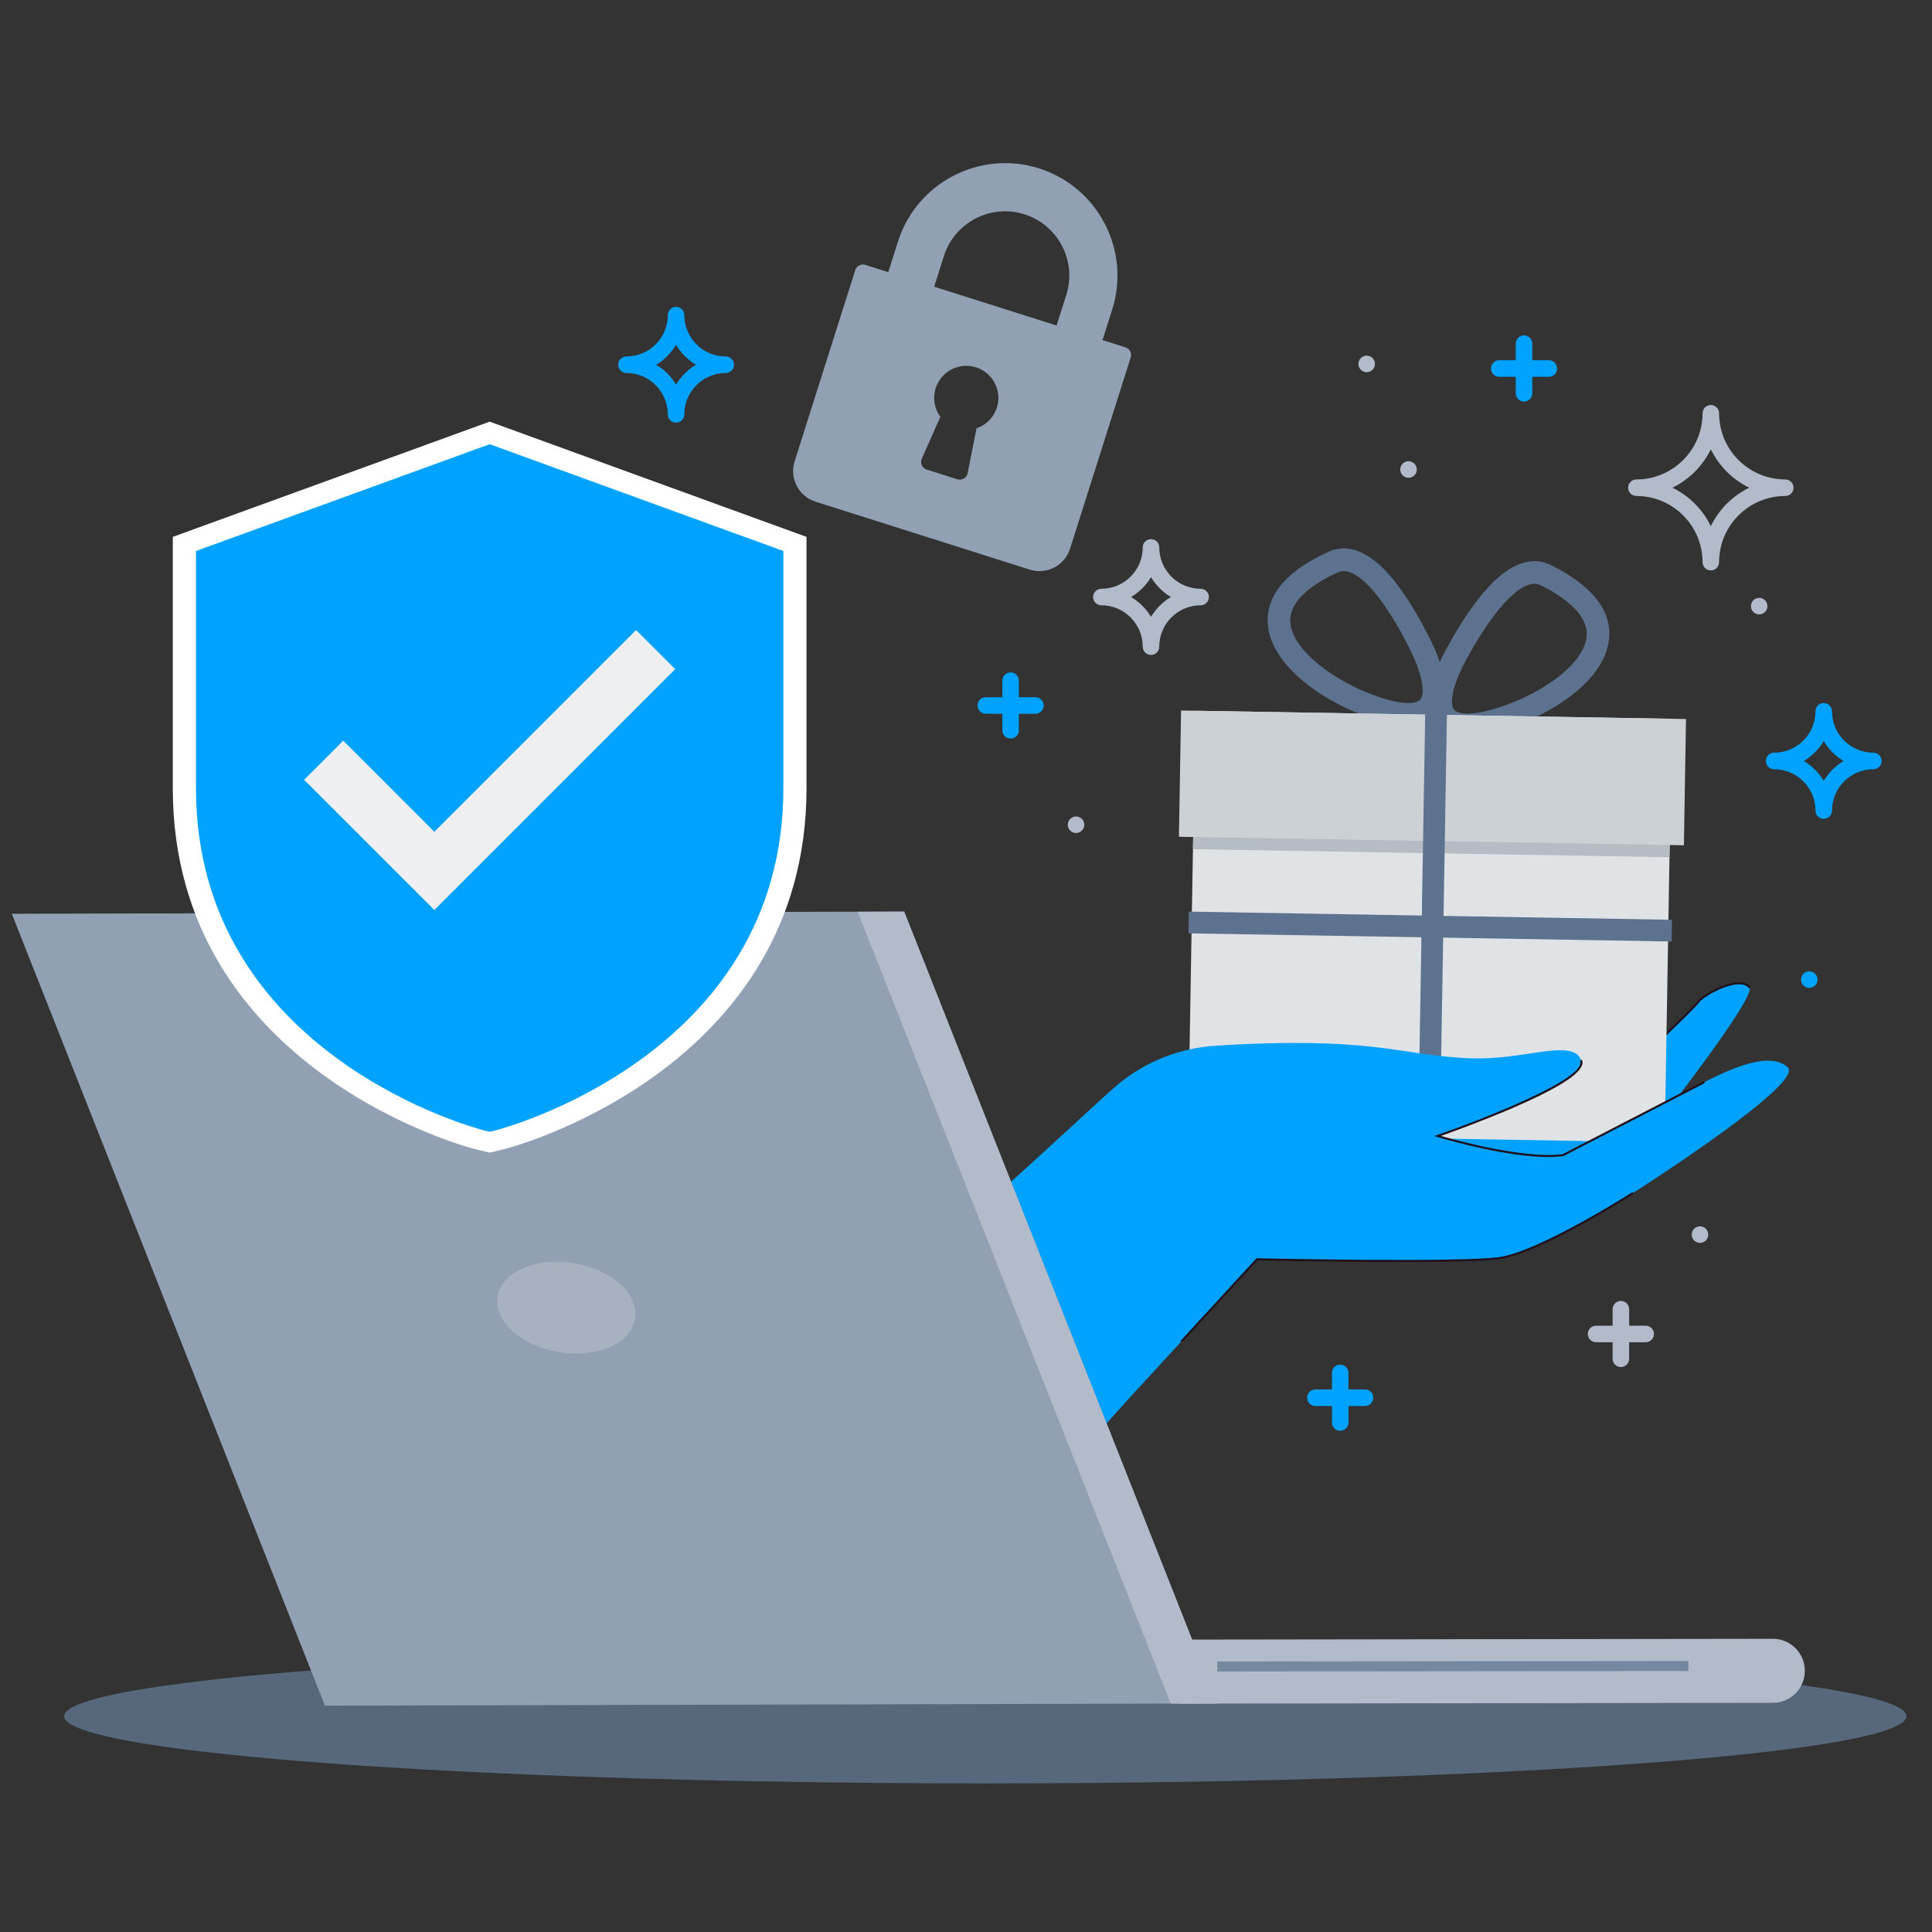
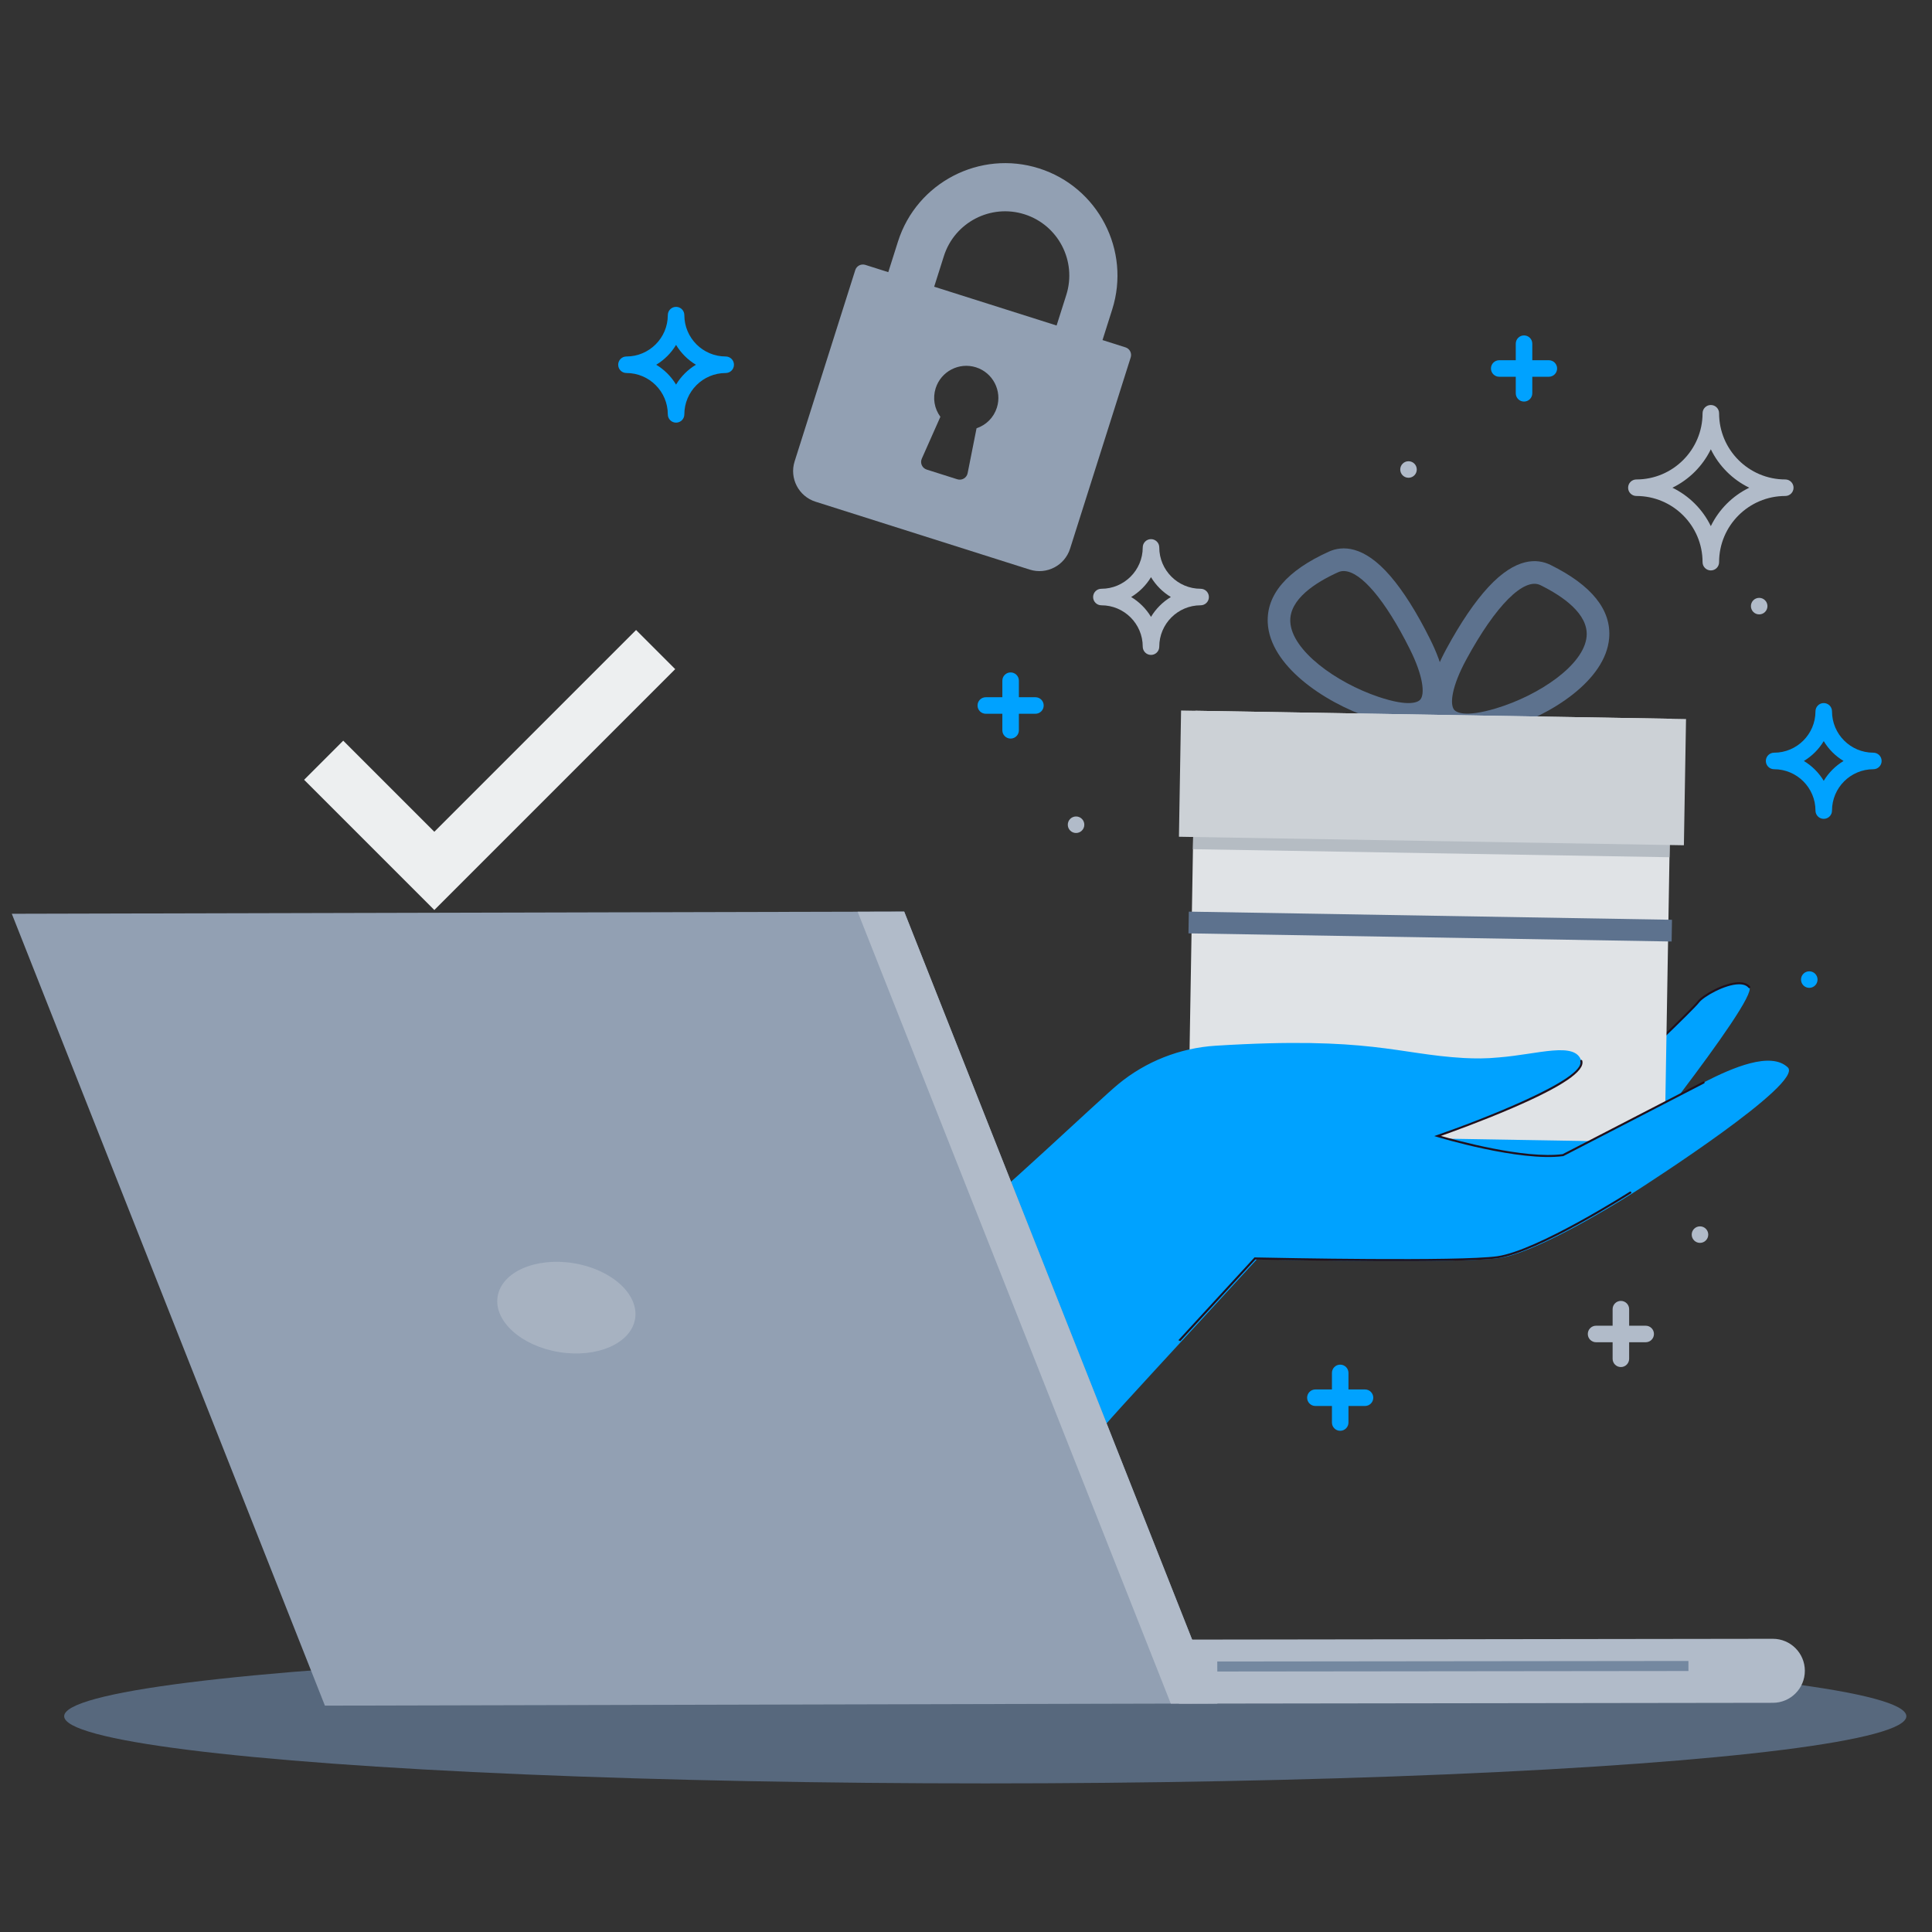
<svg xmlns="http://www.w3.org/2000/svg" id="Layer_1" version="1.1" viewBox="0 0 140 140">
  <rect x="0" y="0" width="140" height="140" fill="#333333" stroke="none" />
  <defs>
    <style>
      .st0 {
        fill: #57687d;
      }

      .st1 {
        fill: #20111d;
      }

      .st2 {
        fill: #7488a0;
      }

      .st3 {
        fill: #92a0b3;
      }

      .st4 {
        fill: #edeff0;
      }

      .st5 {
        fill: #5d728e;
      }

      .st6 {
        fill: #ccd1d6;
      }

      .st7 {
        fill: #b1bbc9;
      }

      .st8 {
        fill: #fff;
      }

      .st9 {
        fill: #e0e3e6;
      }

      .st10 {
        opacity: .19;
      }

      .st11 {
        fill: #b5bcc3;
      }

      .st12 {
        fill: #00a2ff;
      }
    </style>
  </defs>
  <ellipse class="st0" cx="71.396" cy="124.364" rx="66.746" ry="4.868" />
  <g>
    <path class="st12" d="M123.067,72.598c.465-.605,2.998-1.926,3.695-1.064.697.862-10.472,14.729-10.472,14.729,0,0-8.763,1.413-8.959,1.311-.196-.102-6.018-1.842-6.095-1.982-.077-.14.654-6.464.654-6.464,0,0,4.382-3.672,6.248-5.242,1.865-1.57,5.02-4.561,5.598-3.661.578.899-6.794,10.066-6.794,10.066l3.15-1.548s4.581-4.291,5.552-5.58c.971-1.288,4.053-4.043,4.888-3.446.835.598-4.715,8.372-4.715,8.372l2.317-.661s4.469-4.225,4.934-4.83Z" />
    <path class="st1" d="M123.008,72.553c.351-.457,1.923-1.364,2.992-1.377.374-.005.65.1.821.311.026.032.021.079-.011.105-.032.026-.079.021-.105-.011-.141-.174-.377-.26-.703-.256-1.009.012-2.547.892-2.875,1.318-.463.603-4.759,4.666-4.941,4.839l-.013.013-2.539.725.124-.174c.014-.019,1.401-1.965,2.668-3.959,2.281-3.589,2.203-4.209,2.063-4.309-.741-.529-3.736,2.039-4.785,3.43-.964,1.279-5.514,5.546-5.56,5.589l-.018.012-3.452,1.696.211-.262c.018-.023,1.863-2.318,3.612-4.694,3.169-4.302,3.278-5.13,3.178-5.286-.046-.072-.113-.113-.205-.126-.759-.109-2.827,1.683-4.337,2.992-.338.293-.657.569-.946.813-1.775,1.494-5.881,4.934-6.225,5.223-.279,2.415-.674,6.025-.656,6.384l.003.002c.271.142,2.542.847,4.061,1.319,1.224.381,1.921.598,1.997.637.036.019.05.064.031.1-.019.037-.064.051-.1.032-.072-.036-.995-.323-1.972-.627-2.969-.922-3.856-1.215-4.086-1.335-.041-.021-.061-.037-.068-.05-.077-.14.371-4.138.645-6.508l.003-.029.023-.019c.044-.037,4.404-3.69,6.248-5.242.289-.243.607-.519.944-.811,1.701-1.474,3.629-3.145,4.456-3.027.135.019.239.085.309.194.096.15.389.605-3.183,5.455-1.407,1.91-2.875,3.769-3.408,4.438l2.841-1.396c.218-.205,4.598-4.319,5.535-5.563.868-1.152,3.93-4.02,4.934-3.497.02.01.039.022.057.035.249.178.309.839-2.024,4.511-1.05,1.652-2.182,3.271-2.55,3.792l2.095-.598c.269-.255,4.469-4.232,4.913-4.809Z" />
  </g>
  <path class="st5" d="M99.346,52.039c-3.497-1.183-7.329-3.848-7.48-6.904-.101-2.049,1.388-3.785,4.427-5.161h0c.962-.435,2.515-.482,4.455,1.767.943,1.093,1.91,2.627,2.875,4.56.88,1.761,1.685,4.141.525,5.471-.484.556-1.197.825-2.154.809-.736-.012-1.616-.193-2.649-.543ZM96.968,41.465c-1.627.736-3.548,1.957-3.468,3.59.103,2.088,3.32,4.403,6.371,5.435,2.312.782,2.915.358,3.045.209.34-.39.238-1.675-.756-3.665-1.774-3.551-3.548-5.632-4.771-5.653-.149-.003-.29.025-.421.085Z" />
  <path class="st5" d="M104.105,52.464c-1.114-1.369-.229-3.72.71-5.451,1.03-1.899,2.049-3.4,3.028-4.461,2.014-2.183,3.565-2.083,4.512-1.616h0c2.991,1.477,4.421,3.263,4.25,5.307-.254,3.049-4.174,5.583-7.708,6.648-1.044.314-1.929.466-2.665.453-.957-.016-1.66-.309-2.126-.881ZM111.629,42.404c-1.194-.59-3.254,1.476-5.377,5.39-1.061,1.956-1.206,3.236-.879,3.638.125.153.713.598,3.05-.106,3.083-.929,6.376-3.134,6.55-5.217.136-1.63-1.744-2.914-3.345-3.705h0Z" />
  <rect class="st9" x="86.354" y="51.793" width="34.536" height="30.698" transform="translate(206.097 136.022) rotate(-179.034)" />
  <rect class="st11" x="99.214" y="39.985" width="9.149" height="34.536" transform="translate(44.794 160.062) rotate(-89.034)" />
  <rect class="st6" x="85.506" y="51.795" width="36.596" height="9.149" transform="translate(206.642 114.48) rotate(-179.034)" />
-   <rect class="st5" x="103.02" y="51.351" width="1.575" height="31.143" transform="translate(206.472 135.586) rotate(-179.034)" />
  <rect class="st5" x="102.853" y="49.634" width="1.575" height="35.017" transform="translate(172.52 -35.351) rotate(90.966)" />
  <path class="st12" d="M68.063,90.136c1.078,4.054,2.633,15.062,11.926,13.237,1.067-1.264,5.468-5.985,11.093-12.12,2.69.058,14.919.287,17.577-.089,2.439-.344,7.621-3.406,9.686-4.725.953-.608,12.4-7.956,11.205-9.092-1.233-1.172-3.999.018-6.034,1.06-.405.213-.953.487-10.253,5.296-3.163.422-9.09-1.386-9.09-1.386,1.518-.523,10.866-3.883,10.413-5.441-.431-1.433-3.125-.478-5.947-.254-.964.097-1.766.086-2.557.046-4.834-.274-6.791-1.587-17.983-.892-2.592.161-5.068,1.135-7.071,2.79-1.447,1.196-8.35,7.812-12.965,11.57Z" />
-   <path class="st1" d="M85.533,97.18c.025.011.049.02.073.031.025.01.049.02.074.03l1.629-1.771.1-.108.005-.006.773-.84.092-.1.011-.013,1.492-1.623,1.334-1.451c.042.001.122.003.234.005,2.006.041,14.627.285,17.321-.095,2.924-.414,9.586-4.653,9.653-4.697.035-.022.045-.069.023-.103-.022-.035-.069-.045-.103-.022-.067.042-6.702,4.265-9.593,4.674-2.764.391-16.066.119-17.45.09-.069-.002-.109-.003-.115-.003h-.034s-1.431,1.556-1.431,1.556l-1.46,1.588-.009.01-.094.102-.78.848-.003.004-.102.11-1.638,1.783Z" />
+   <path class="st1" d="M85.533,97.18l1.629-1.771.1-.108.005-.006.773-.84.092-.1.011-.013,1.492-1.623,1.334-1.451c.042.001.122.003.234.005,2.006.041,14.627.285,17.321-.095,2.924-.414,9.586-4.653,9.653-4.697.035-.022.045-.069.023-.103-.022-.035-.069-.045-.103-.022-.067.042-6.702,4.265-9.593,4.674-2.764.391-16.066.119-17.45.09-.069-.002-.109-.003-.115-.003h-.034s-1.431,1.556-1.431,1.556l-1.46,1.588-.009.01-.094.102-.78.848-.003.004-.102.11-1.638,1.783Z" />
  <path class="st1" d="M123.416,78.376c.037-.019.082-.004.1.032.019.037.004.082-.032.1-2.018,1.038-10.105,5.219-10.186,5.262l-.012.006-.013.002c-3.142.42-9.062-1.37-9.122-1.388l-.22-.067.217-.075c3.013-1.039,10.75-4.025,10.365-5.349-.011-.04.011-.081.051-.092.04-.011.081.011.092.051.218.75-1.439,1.875-5.065,3.44-2.204.951-4.475,1.768-5.176,2.015,1.103.319,6.055,1.683,8.824,1.32.351-.182,8.193-4.236,10.175-5.256Z" />
  <g>
    <g>
      <polygon class="st3" points="80.512 103.955 65.52 66.058 .855 66.215 23.544 123.597 88.217 123.441 87.314 121.156 80.512 103.955" />
      <polygon class="st7" points="62.148 66.069 84.841 123.452 88.215 123.444 65.523 66.061 62.148 66.069" />
      <g class="st10">
        <path class="st8" d="M46.022,95.565c.289-1.779-1.707-3.584-4.458-4.03-2.751-.447-5.215.634-5.504,2.413-.289,1.779,1.707,3.584,4.458,4.03,2.751.447,5.215-.634,5.503-2.413Z" />
      </g>
    </g>
    <path class="st7" d="M128.462,118.753l-43.039.059.011,4.639,43.039-.059c1.281-.003,2.317-1.044,2.313-2.325-.003-1.281-1.044-2.317-2.325-2.314Z" />
    <polygon class="st2" points="88.208 120.398 88.21 121.124 122.351 121.087 122.35 120.361 88.208 120.398" />
  </g>
-   <path class="st8" d="M34.347,83.25c-.239-.059-21.825-5.671-21.825-26.126v-18.22l22.96-8.35,22.96,8.35v18.22c0,20.455-21.587,26.067-21.805,26.121l-1.155.28-1.136-.274Z" />
-   <path class="st12" d="M35.483,32.188l-21.281,7.74v17.203c0,19.439,20.651,24.726,20.859,24.778l.423.102.423-.102c.208-.052,20.859-5.339,20.859-24.778v-17.203l-21.281-7.74Z" />
  <polygon class="st4" points="31.473 65.943 22.037 56.507 24.872 53.672 31.473 60.273 46.093 45.653 48.928 48.488 31.473 65.943" />
-   <circle class="st7" cx="99.035" cy="26.371" r=".599" />
  <circle class="st7" cx="77.975" cy="59.763" r=".599" />
  <circle class="st7" cx="102.066" cy="34.022" r=".599" />
  <circle class="st12" cx="131.107" cy="70.984" r=".599" />
  <circle class="st7" cx="127.477" cy="43.922" r=".599" />
  <circle class="st7" cx="123.187" cy="89.465" r=".599" />
  <path class="st7" d="M79.81,43.862c1.653,0,2.997,1.345,2.997,2.997,0,.331.268.599.599.599s.599-.268.599-.599c0-1.653,1.345-2.997,2.997-2.997.331,0,.599-.268.599-.599s-.268-.599-.599-.599c-1.653,0-2.997-1.345-2.997-2.997,0-.331-.268-.599-.599-.599s-.599.268-.599.599c0,1.653-1.345,2.997-2.997,2.997-.331,0-.599.268-.599.599s.268.599.599.599ZM83.406,41.824c.355.589.849,1.083,1.438,1.438-.589.355-1.083.849-1.438,1.438-.355-.589-.849-1.083-1.438-1.438.589-.355,1.083-.849,1.438-1.438Z" />
  <path class="st12" d="M135.751,54.543c-1.653,0-2.997-1.345-2.997-2.997,0-.331-.268-.599-.599-.599s-.599.268-.599.599c0,1.653-1.345,2.997-2.997,2.997-.331,0-.599.268-.599.599s.268.599.599.599c1.653,0,2.997,1.345,2.997,2.997,0,.331.268.599.599.599s.599-.268.599-.599c0-1.653,1.345-2.997,2.997-2.997.331,0,.599-.268.599-.599s-.268-.599-.599-.599ZM132.154,56.581c-.355-.589-.849-1.083-1.438-1.438.589-.355,1.083-.849,1.438-1.438.355.589.849,1.083,1.438,1.438-.589.355-1.083.849-1.438,1.438Z" />
  <path class="st12" d="M52.587,25.832c-1.653,0-2.997-1.345-2.997-2.997,0-.331-.268-.599-.599-.599s-.599.268-.599.599c0,1.653-1.345,2.997-2.997,2.997-.331,0-.599.268-.599.599s.268.599.599.599c1.653,0,2.997,1.345,2.997,2.997,0,.331.268.599.599.599s.599-.268.599-.599c0-1.653,1.345-2.997,2.997-2.997.331,0,.599-.268.599-.599s-.268-.599-.599-.599ZM48.99,27.869c-.355-.589-.849-1.083-1.438-1.438.589-.355,1.083-.849,1.438-1.438.355.589.849,1.083,1.438,1.438-.589.355-1.083.849-1.438,1.438Z" />
  <path class="st7" d="M129.368,34.743c-2.644,0-4.796-2.151-4.796-4.796,0-.331-.268-.599-.599-.599s-.599.268-.599.599c0,2.644-2.151,4.796-4.796,4.796-.331,0-.599.268-.599.599s.268.599.599.599c2.644,0,4.796,2.151,4.796,4.796,0,.331.268.599.599.599s.599-.268.599-.599c0-2.644,2.151-4.796,4.796-4.796.331,0,.599-.268.599-.599s-.268-.599-.599-.599ZM123.973,38.125c-.588-1.211-1.573-2.195-2.784-2.784,1.211-.588,2.195-1.573,2.784-2.784.588,1.211,1.573,2.195,2.784,2.784-1.211.588-2.195,1.573-2.784,2.784Z" />
  <path class="st12" d="M73.233,53.52c.331,0,.599-.268.599-.599v-1.199h1.199c.331,0,.599-.268.599-.599s-.268-.599-.599-.599h-1.199v-1.199c0-.331-.268-.599-.599-.599s-.599.268-.599.599v1.199h-1.199c-.331,0-.599.268-.599.599s.268.599.599.599h1.199v1.199c0,.331.268.599.599.599Z" />
  <path class="st7" d="M117.455,99.062c.331,0,.599-.268.599-.599v-1.199h1.199c.331,0,.599-.268.599-.599s-.268-.599-.599-.599h-1.199v-1.199c0-.331-.268-.599-.599-.599s-.599.268-.599.599v1.199h-1.199c-.331,0-.599.268-.599.599s.268.599.599.599h1.199v1.199c0,.331.268.599.599.599Z" />
  <path class="st12" d="M97.116,98.887c-.331,0-.599.268-.599.599v1.199h-1.199c-.331,0-.599.268-.599.599s.268.599.599.599h1.199v1.199c0,.331.268.599.599.599s.599-.268.599-.599v-1.199h1.199c.331,0,.599-.268.599-.599s-.268-.599-.599-.599h-1.199v-1.199c0-.331-.268-.599-.599-.599Z" />
  <path class="st12" d="M110.437,29.099c.331,0,.599-.268.599-.599v-1.199h1.199c.331,0,.599-.268.599-.599s-.268-.599-.599-.599h-1.199v-1.199c0-.331-.268-.599-.599-.599s-.599.268-.599.599v1.199h-1.199c-.331,0-.599.268-.599.599s.268.599.599.599h1.199v1.199c0,.331.268.599.599.599Z" />
  <path class="st3" d="M81.555,25.17l-1.663-.527.703-2.218c1.357-4.28-1.021-8.866-5.301-10.223s-8.866,1.021-10.223,5.301l-.703,2.218-1.663-.527c-.306-.097-.633.072-.73.379l-4.394,13.861c-.388,1.223.292,2.533,1.515,2.921l15.524,4.921c1.223.388,2.533-.292,2.921-1.515l4.394-13.861c.097-.306-.072-.633-.379-.73ZM76.565,23.588l-8.871-2.812.703-2.218c.775-2.446,3.396-3.805,5.842-3.029s3.805,3.396,3.029,5.842l-.703,2.218ZM70.118,34.29c-.032.162-.132.303-.275.387-.142.084-.314.104-.472.054l-2.218-.703c-.158-.05-.287-.165-.355-.316s-.068-.324-.001-.475l1.347-3.034c-.437-.593-.569-1.354-.342-2.071.388-1.223,1.698-1.902,2.921-1.515s1.902,1.698,1.515,2.921c-.227.717-.774,1.263-1.473,1.496l-.647,3.256Z" />
</svg>